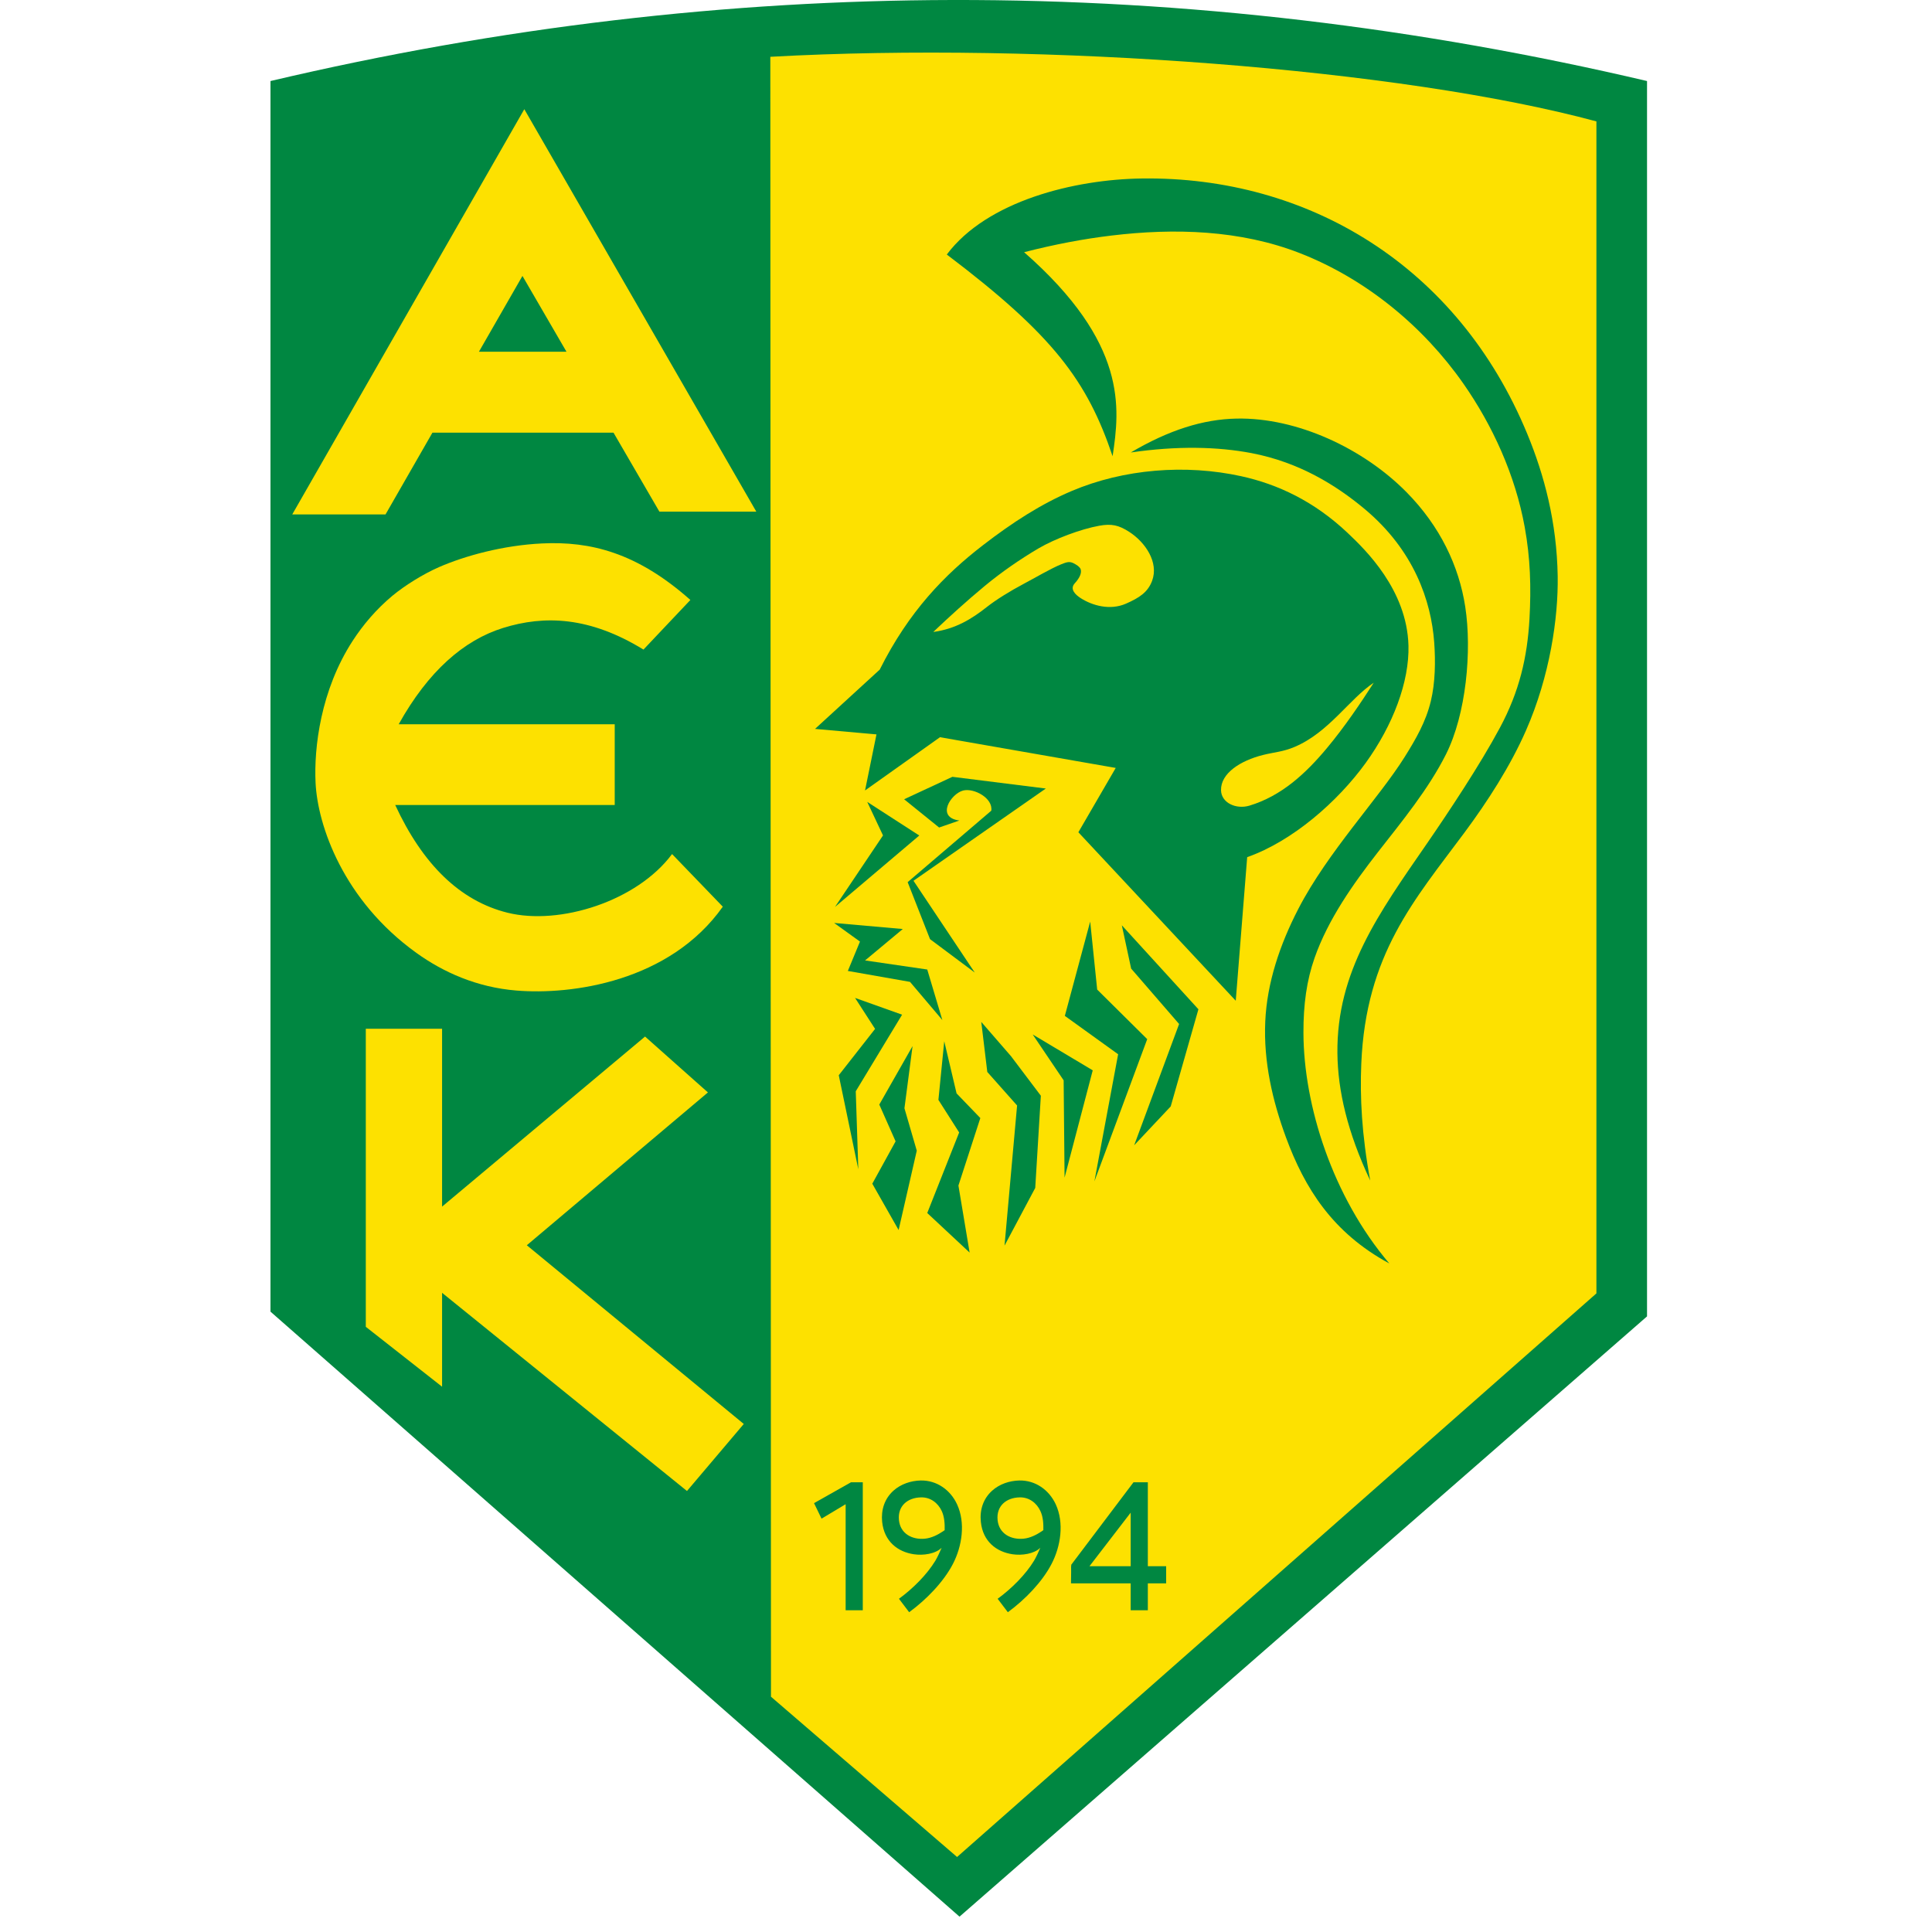
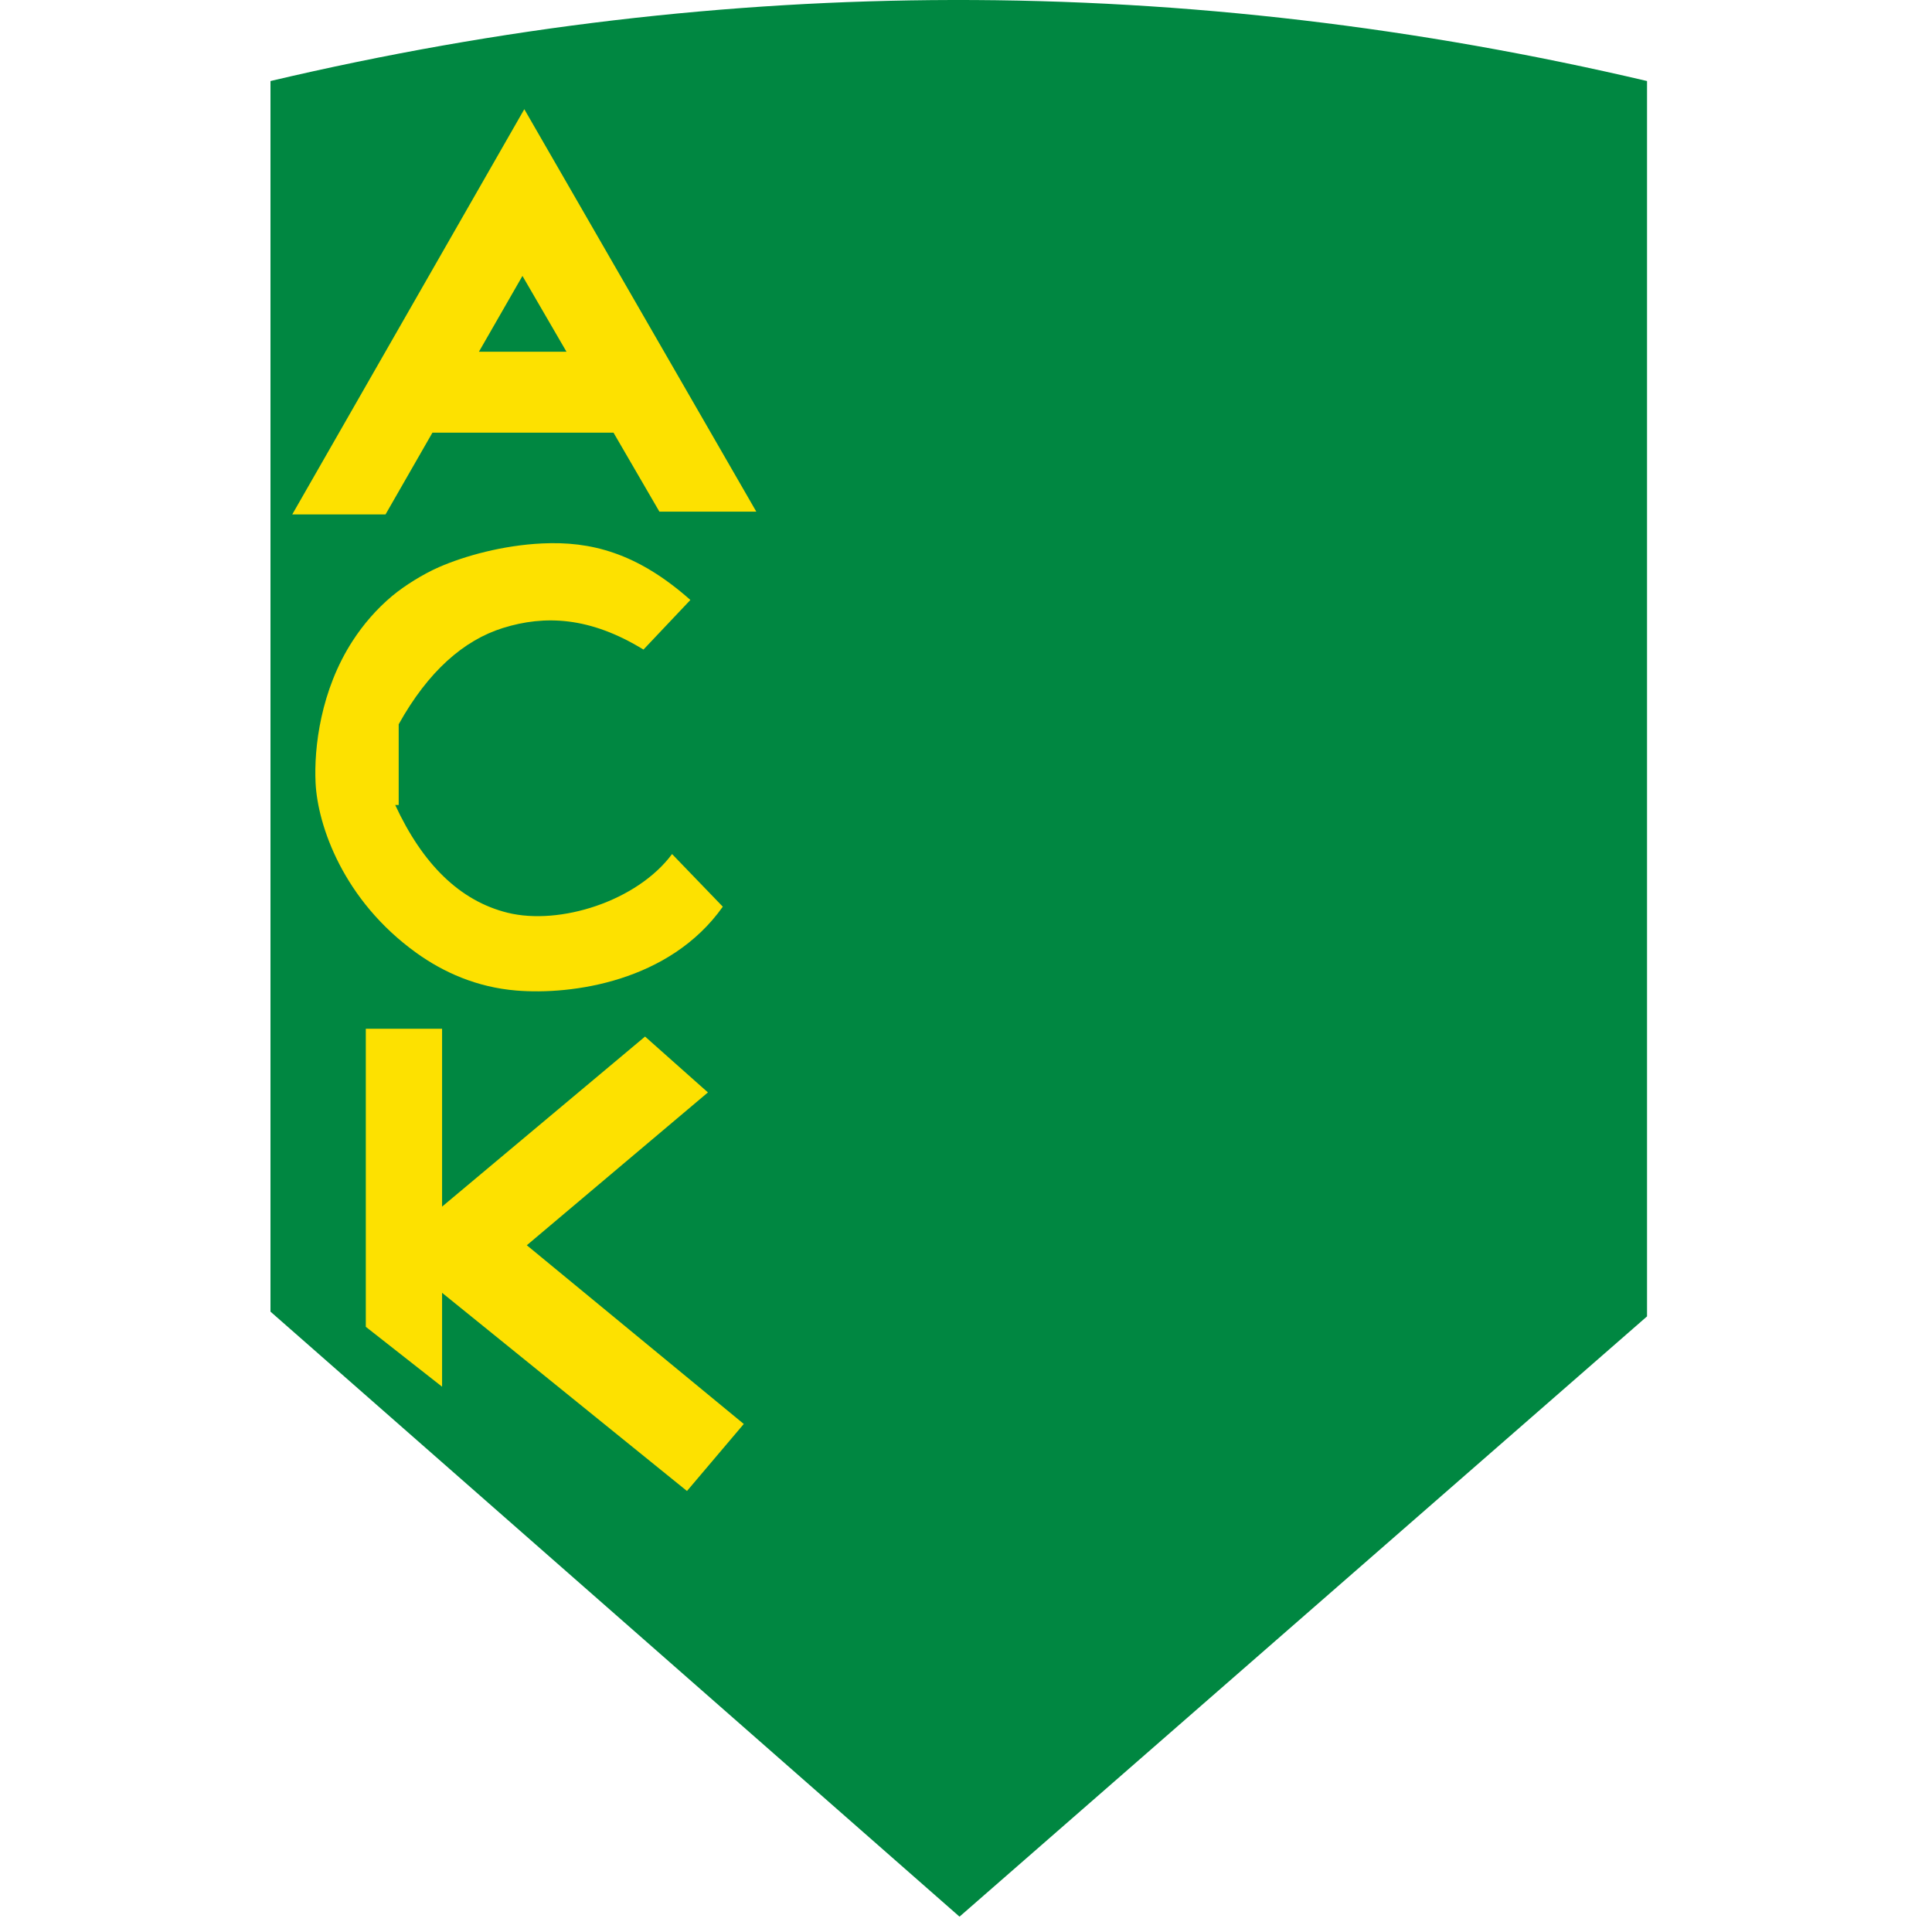
<svg xmlns="http://www.w3.org/2000/svg" width="50" height="50" viewBox="0 0 50 50" fill="none">
  <path fill-rule="evenodd" clip-rule="evenodd" d="M7 2.097C12.978 0.689 18.855 0.012 24.641 0C30.734 -0.013 36.725 0.712 42.625 2.097V34.068L24.832 49.603L7 33.945V2.097Z" fill="#008741" />
-   <path fill-rule="evenodd" clip-rule="evenodd" d="M19.953 43.911L24.769 48.059L41.315 33.473V3.142C36.277 1.78 27.025 1.076 19.936 1.47L19.953 43.911Z" fill="#FDE100" />
  <path fill-rule="evenodd" clip-rule="evenodd" d="M21.093 18.864L22.767 17.33C23.524 15.818 24.45 14.873 25.432 14.115C26.21 13.514 26.954 13.038 27.733 12.708C29.086 12.134 30.686 12.009 32.121 12.324C33.07 12.532 34.01 12.972 34.879 13.794C35.337 14.228 36.413 15.265 36.451 16.709C36.475 17.636 36.057 18.761 35.339 19.752C34.62 20.743 33.456 21.768 32.277 22.183L31.981 25.899L27.908 21.539L28.875 19.874L24.327 19.079L22.387 20.457L22.683 19.006L21.093 18.864ZM29.817 15.03C29.706 15.328 29.486 15.471 29.137 15.624C28.731 15.801 28.274 15.676 27.967 15.479C27.827 15.389 27.68 15.244 27.814 15.097C27.956 14.941 27.993 14.823 27.969 14.736C27.95 14.669 27.84 14.602 27.767 14.569C27.668 14.525 27.595 14.552 27.468 14.602C27.207 14.706 26.77 14.964 26.509 15.101C26.125 15.305 25.772 15.525 25.528 15.718C25.157 16.011 24.729 16.279 24.153 16.355C24.575 15.955 25.004 15.564 25.487 15.163C25.913 14.81 26.411 14.465 26.884 14.188C27.296 13.947 27.973 13.691 28.449 13.606C28.765 13.549 28.95 13.589 29.22 13.762C29.642 14.032 29.993 14.554 29.817 15.03ZM35.552 17.669C35.223 18.182 34.802 18.809 34.333 19.37C33.785 20.025 33.161 20.601 32.335 20.85C31.992 20.953 31.607 20.779 31.6 20.452C31.59 20.014 32.097 19.687 32.685 19.539C32.972 19.467 33.2 19.458 33.497 19.333C34.388 18.96 34.919 18.09 35.552 17.669Z" fill="#008741" />
  <path fill-rule="evenodd" clip-rule="evenodd" d="M22.444 20.753L23.791 21.623L21.61 23.471L22.852 21.621L22.444 20.753Z" fill="#008741" />
  <path fill-rule="evenodd" clip-rule="evenodd" d="M21.587 23.886L23.364 24.043L22.388 24.856L23.997 25.091L24.388 26.399L23.551 25.411L21.942 25.128L22.256 24.368L21.587 23.886Z" fill="#008741" />
  <path fill-rule="evenodd" clip-rule="evenodd" d="M24.828 21.235L24.304 21.416L23.399 20.685L24.648 20.104L27.066 20.407L23.641 22.794L25.226 25.169L24.069 24.305L23.49 22.83L25.654 20.981C25.704 20.655 25.204 20.387 24.925 20.459C24.61 20.541 24.211 21.154 24.828 21.235Z" fill="#008741" />
  <path fill-rule="evenodd" clip-rule="evenodd" d="M22.129 25.826L23.346 26.26L22.147 28.242L22.213 30.261L21.707 27.827L22.647 26.628L22.129 25.826Z" fill="#008741" />
-   <path fill-rule="evenodd" clip-rule="evenodd" d="M23.617 27.073L22.756 28.586L23.178 29.538L22.575 30.634L23.256 31.833L23.726 29.779L23.407 28.682L23.617 27.073Z" fill="#008741" />
  <path fill-rule="evenodd" clip-rule="evenodd" d="M24.437 26.947L24.286 28.465L24.823 29.308L23.997 31.393L25.094 32.417L24.804 30.682L25.371 28.935L24.756 28.297L24.437 26.947Z" fill="#008741" />
  <path fill-rule="evenodd" clip-rule="evenodd" d="M25.395 26.447L25.551 27.742L26.322 28.61L25.997 32.237L26.792 30.743L26.937 28.357L26.163 27.332L25.395 26.447Z" fill="#008741" />
  <path fill-rule="evenodd" clip-rule="evenodd" d="M26.726 26.772L27.527 27.959L27.551 30.477L28.28 27.7L26.726 26.772Z" fill="#008741" />
  <path fill-rule="evenodd" clip-rule="evenodd" d="M28.214 23.85L27.558 26.291L28.937 27.284L28.323 30.574L29.69 26.893L28.395 25.61L28.214 23.85Z" fill="#008741" />
-   <path fill-rule="evenodd" clip-rule="evenodd" d="M30.298 28.634L31.015 26.12L29.033 23.947L29.274 25.067L30.515 26.501L29.352 29.64L30.298 28.634Z" fill="#008741" />
-   <path fill-rule="evenodd" clip-rule="evenodd" d="M29.265 11.71C30.465 11.535 31.51 11.559 32.392 11.727C33.634 11.965 34.587 12.567 35.3 13.159C36.602 14.239 37.038 15.561 37.117 16.622C37.153 17.11 37.145 17.671 37.03 18.144C36.901 18.68 36.645 19.123 36.351 19.593C35.687 20.653 34.361 22.052 33.604 23.515C33.118 24.454 32.79 25.44 32.745 26.432C32.697 27.48 32.934 28.494 33.282 29.439C33.764 30.743 34.478 31.899 35.955 32.698C34.485 30.969 33.739 28.611 33.733 26.729C33.731 25.994 33.816 25.376 34.022 24.788C34.373 23.791 35.017 22.879 35.663 22.05C36.281 21.259 36.968 20.424 37.422 19.521C37.944 18.482 38.097 16.847 37.92 15.7C37.758 14.651 37.272 13.62 36.398 12.735C35.288 11.611 33.57 10.8 31.998 10.833C31.137 10.851 30.255 11.127 29.265 11.71Z" fill="#008741" />
  <path fill-rule="evenodd" clip-rule="evenodd" d="M28.794 11.807C28.137 9.858 27.261 8.673 24.503 6.587C25.544 5.199 27.807 4.641 29.556 4.619C33.852 4.563 37.73 6.88 39.526 11.23C39.963 12.287 40.291 13.513 40.313 14.914C40.33 15.989 40.111 17.498 39.492 18.906C39.084 19.835 38.498 20.742 37.896 21.553C36.608 23.288 35.348 24.696 35.23 27.529C35.194 28.392 35.24 29.354 35.461 30.552C34.872 29.302 34.622 28.227 34.612 27.258C34.589 25.146 35.681 23.64 36.92 21.844C37.483 21.027 38.302 19.796 38.818 18.833C39.322 17.893 39.527 17.008 39.583 16.014C39.628 15.193 39.606 14.448 39.459 13.638C39.215 12.297 38.63 11.013 37.872 9.928C36.837 8.447 35.35 7.22 33.645 6.553C32.101 5.949 30.393 5.9 28.765 6.096C28.044 6.182 27.29 6.325 26.504 6.527C29.189 8.883 28.982 10.562 28.794 11.807Z" fill="#008741" />
  <path fill-rule="evenodd" clip-rule="evenodd" d="M7.563 13.314L9.977 13.314L11.191 11.198H15.878L17.065 13.241L19.573 13.241L13.569 2.826L7.563 13.314ZM12.395 9.102L13.521 7.141L14.66 9.102H12.395Z" fill="#FDE100" />
-   <path fill-rule="evenodd" clip-rule="evenodd" d="M17.867 15.527L16.653 16.811C15.263 15.958 14.094 15.916 13.017 16.252C12.005 16.568 11.084 17.369 10.318 18.744H15.909V20.833H10.228C10.936 22.363 11.9 23.316 13.138 23.622C14.486 23.954 16.484 23.325 17.393 22.103L18.706 23.465C17.332 25.406 14.8 25.754 13.362 25.635C12.341 25.551 11.478 25.165 10.775 24.66C8.881 23.297 8.221 21.362 8.167 20.261C8.123 19.351 8.297 17.866 9.125 16.588C9.395 16.171 9.737 15.768 10.151 15.422C10.474 15.153 10.949 14.858 11.361 14.677C12.031 14.385 13.018 14.112 14.034 14.064C15.279 14.005 16.484 14.3 17.867 15.527Z" fill="#FDE100" />
+   <path fill-rule="evenodd" clip-rule="evenodd" d="M17.867 15.527L16.653 16.811C15.263 15.958 14.094 15.916 13.017 16.252C12.005 16.568 11.084 17.369 10.318 18.744V20.833H10.228C10.936 22.363 11.9 23.316 13.138 23.622C14.486 23.954 16.484 23.325 17.393 22.103L18.706 23.465C17.332 25.406 14.8 25.754 13.362 25.635C12.341 25.551 11.478 25.165 10.775 24.66C8.881 23.297 8.221 21.362 8.167 20.261C8.123 19.351 8.297 17.866 9.125 16.588C9.395 16.171 9.737 15.768 10.151 15.422C10.474 15.153 10.949 14.858 11.361 14.677C12.031 14.385 13.018 14.112 14.034 14.064C15.279 14.005 16.484 14.3 17.867 15.527Z" fill="#FDE100" />
  <path fill-rule="evenodd" clip-rule="evenodd" d="M9.467 26.624H11.441V31.227L16.694 26.826L18.321 28.272L13.634 32.227L19.249 36.852L17.779 38.587L11.441 33.458V35.888L9.467 34.338V26.624Z" fill="#FDE100" />
  <path fill-rule="evenodd" clip-rule="evenodd" d="M24.369 40.057C24.209 40.214 23.895 40.261 23.649 40.224C23.235 40.162 22.883 39.895 22.83 39.386C22.799 39.078 22.89 38.787 23.123 38.578C23.315 38.407 23.571 38.321 23.825 38.315C24.243 38.306 24.597 38.559 24.769 38.932C24.991 39.412 24.899 40.018 24.66 40.477C24.421 40.936 23.98 41.394 23.529 41.724L23.265 41.376C23.627 41.112 23.989 40.751 24.209 40.388C24.255 40.313 24.336 40.139 24.369 40.057ZM24.448 39.601C24.452 39.431 24.441 39.255 24.373 39.107C24.274 38.893 24.078 38.746 23.835 38.752C23.488 38.759 23.227 38.975 23.265 39.341C23.301 39.695 23.61 39.853 23.936 39.821C24.109 39.804 24.272 39.719 24.396 39.636L24.448 39.601Z" fill="#008741" />
  <path fill-rule="evenodd" clip-rule="evenodd" d="M26.923 40.057C26.762 40.214 26.449 40.261 26.203 40.224C25.789 40.162 25.436 39.895 25.384 39.385C25.352 39.078 25.444 38.787 25.677 38.578C25.868 38.407 26.124 38.321 26.379 38.315C26.797 38.306 27.15 38.559 27.323 38.932C27.544 39.412 27.453 40.018 27.213 40.477C26.974 40.936 26.534 41.394 26.083 41.724L25.819 41.376C26.181 41.112 26.543 40.751 26.763 40.388C26.808 40.313 26.89 40.139 26.923 40.057ZM27.002 39.6C27.006 39.431 26.995 39.255 26.926 39.107C26.828 38.893 26.631 38.746 26.389 38.752C26.041 38.759 25.781 38.975 25.818 39.341C25.855 39.695 26.164 39.852 26.49 39.821C26.663 39.804 26.826 39.719 26.95 39.636L27.002 39.6Z" fill="#008741" />
-   <path fill-rule="evenodd" clip-rule="evenodd" d="M22.329 38.361H22.024L21.067 38.901L21.261 39.302L21.885 38.929V41.674H22.329V38.361Z" fill="#008741" />
  <path fill-rule="evenodd" clip-rule="evenodd" d="M29.706 38.361H29.335L27.724 40.495L27.723 40.533H27.72L27.721 40.683L27.717 40.975L27.723 40.973L27.723 40.977H29.262V41.674H29.706V40.977H30.18V40.533H29.706L29.706 38.361ZM28.196 40.533L29.262 39.147V40.533H28.196Z" fill="#008741" />
</svg>